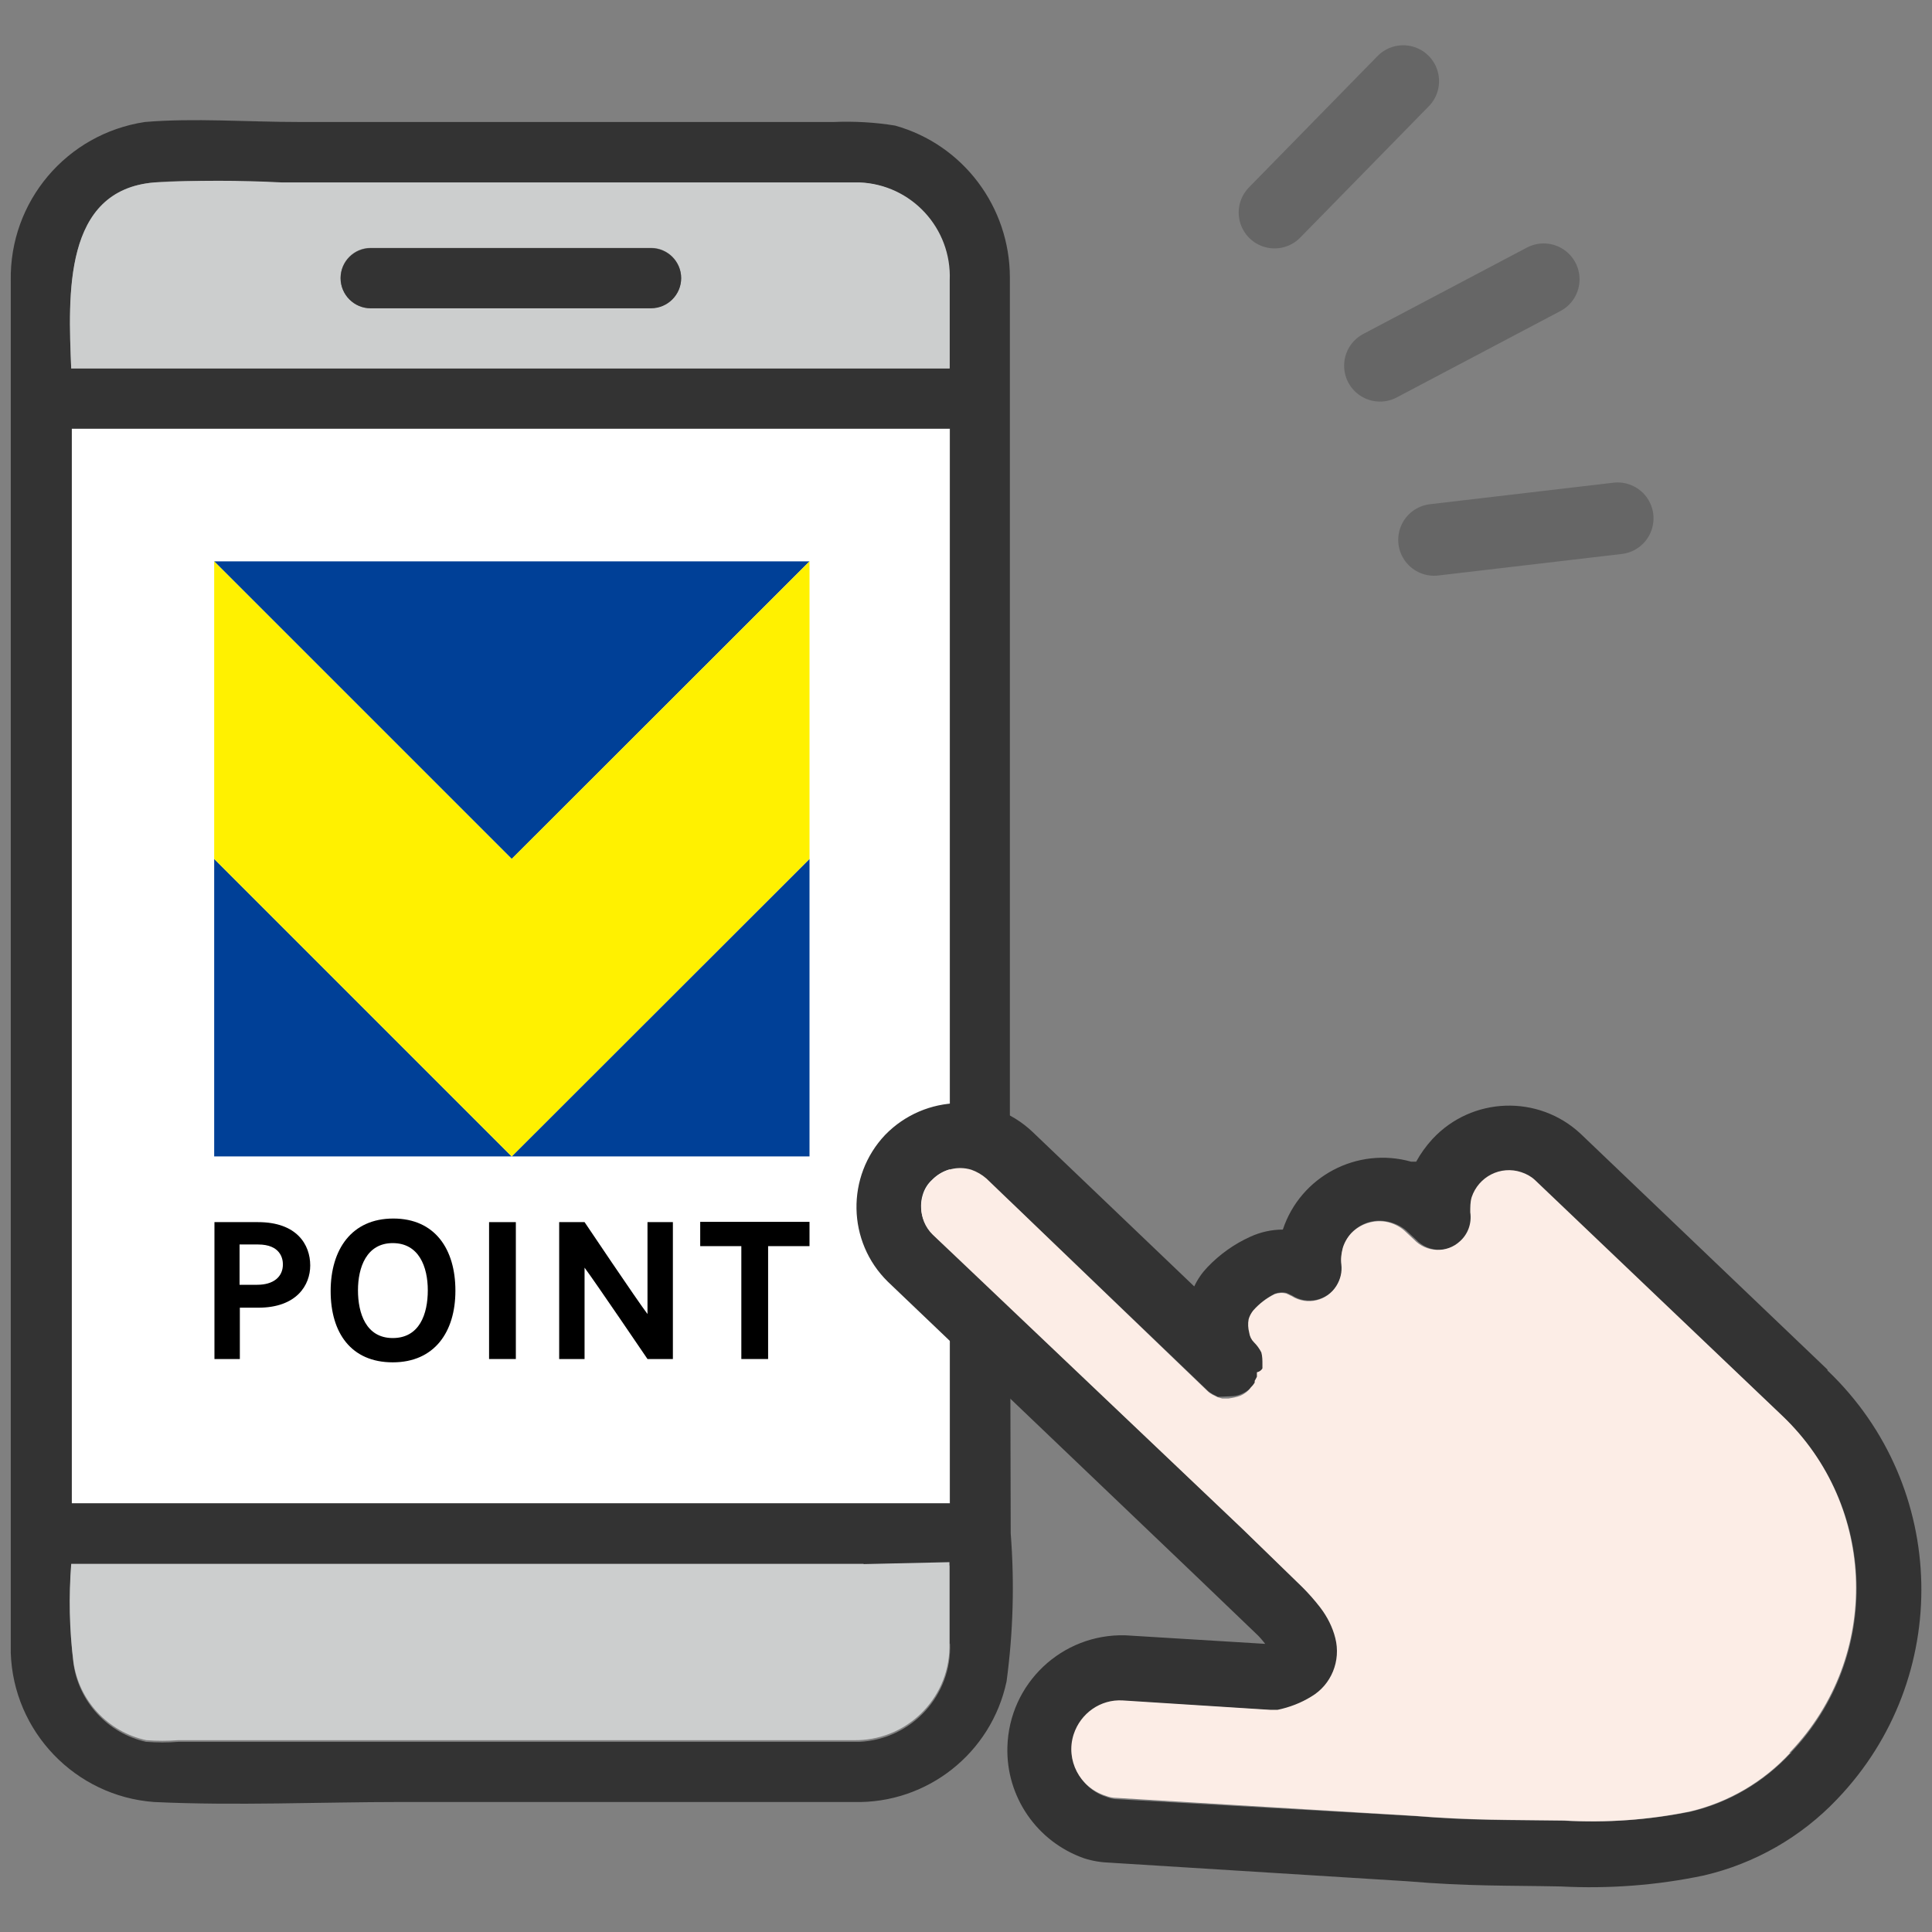
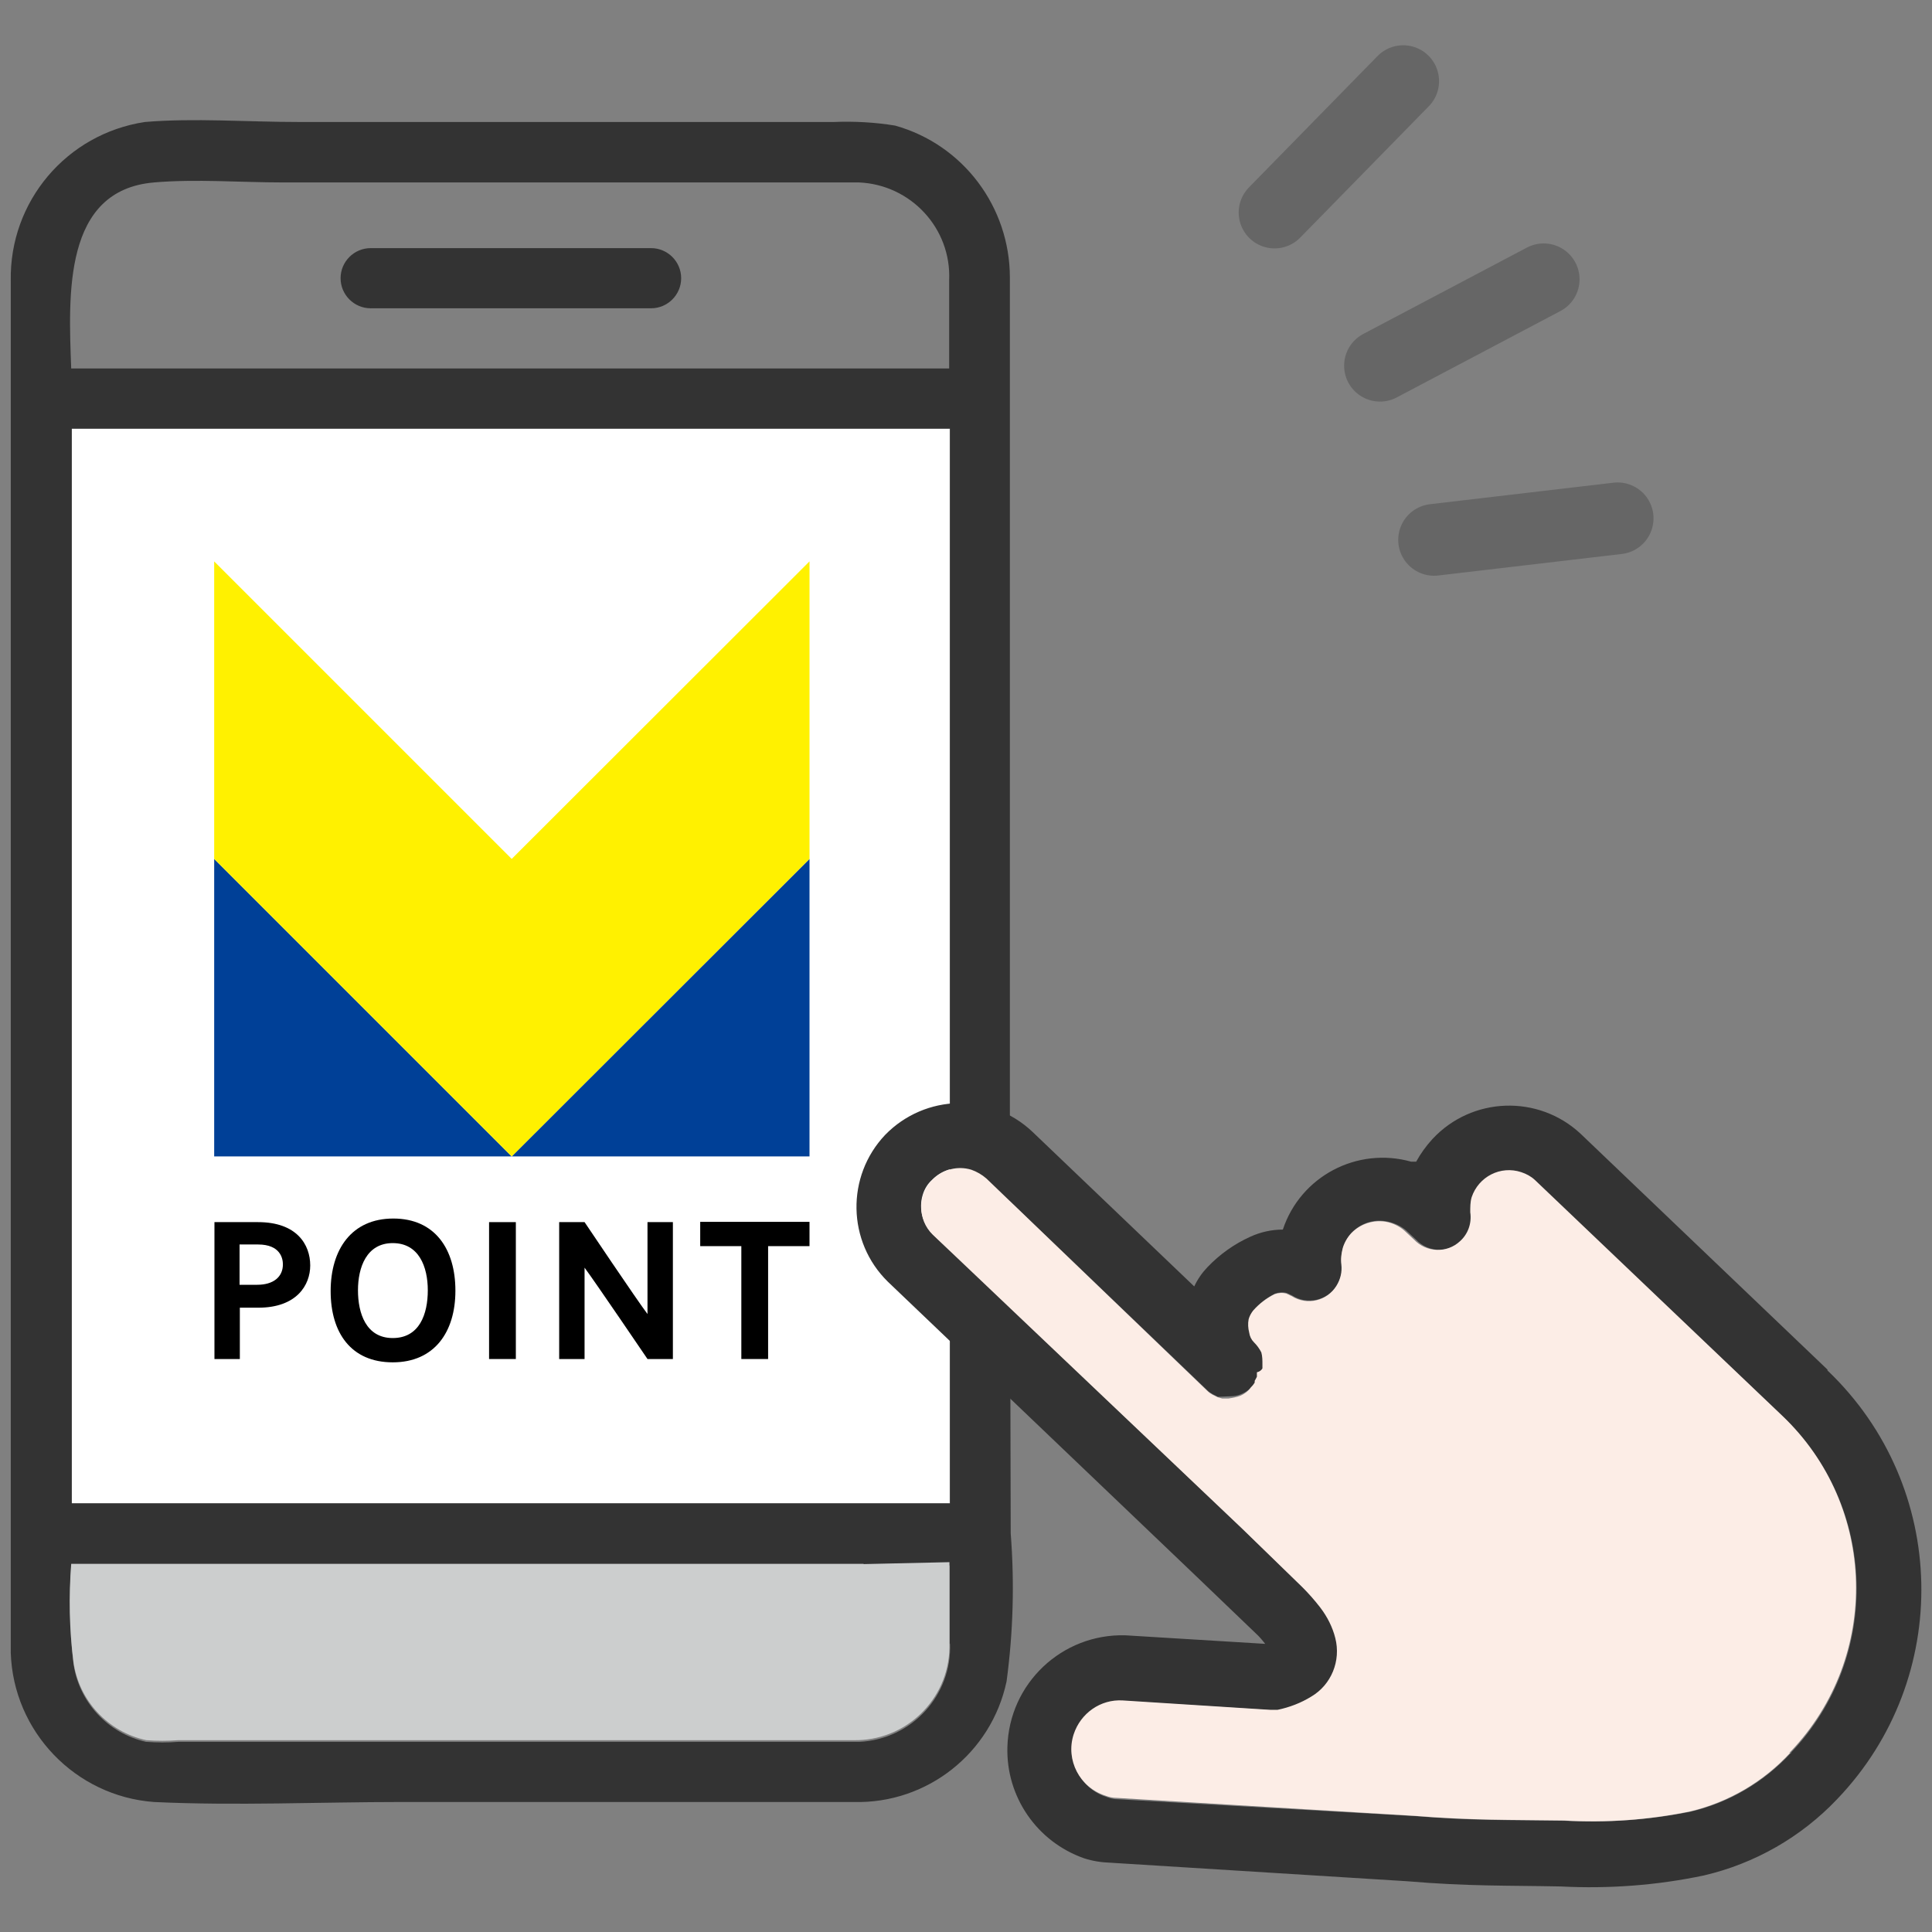
<svg xmlns="http://www.w3.org/2000/svg" id="_レイヤー_2" data-name=" レイヤー 2" viewBox="0 0 70 70">
  <rect x="0" y="0" width="70" height="70" fill="#808080" stroke="none" />
  <defs>
    <style>
      .cls-1 {
        fill: #000;
      }

      .cls-1, .cls-2, .cls-3, .cls-4, .cls-5, .cls-6, .cls-7 {
        stroke-width: 0px;
      }

      .cls-2 {
        fill: #fcede6;
      }

      .cls-3 {
        fill: #cccece;
      }

      .cls-8 {
        fill: none;
        stroke: #666;
        stroke-linecap: round;
        stroke-linejoin: round;
        stroke-width: 2.6px;
      }

      .cls-4 {
        fill: #fff100;
      }

      .cls-5 {
        fill: #004097;
      }

      .cls-6 {
        fill: #333;
      }

      .cls-7 {
        fill: #fff;
      }
    </style>
  </defs>
  <g id="_レイヤー_2-2" data-name=" レイヤー 2-2">
    <g id="_レイヤー_2-2-2" data-name=" レイヤー 2-2-2">
      <g id="_レイヤー_1-2-2" data-name=" レイヤー 1-2-2">
        <path class="cls-7" d="M2.6,15.53v38.94h31.81V15.53H2.6Z" />
        <path class="cls-6" d="M36.59,42.34V10.06c0-2.56-1.69-4.82-4.16-5.51-.73-.12-1.48-.16-2.22-.13H10.84c-1.9,0-3.8-.15-5.59,0C2.41,4.85.34,7.3.39,10.17v4.28H.39v41.12H.39v4.31c.09,2.86,2.34,5.2,5.19,5.41,2.97.14,5.98,0,8.94,0h16.41c2.66.07,4.99-1.77,5.54-4.37.24-1.78.29-3.57.15-5.36l-.03-13.22h0ZM5.58,6.61c1.53-.13,3.13,0,4.65,0h20.89c1.88.08,3.35,1.66,3.27,3.54h0v3.2H2.58c-.1-2.68-.29-6.47,3.01-6.74h0ZM34.42,15.53v38.94H2.6V15.53h31.83-.01ZM34.42,59.52c.09,1.9-1.39,3.5-3.28,3.59H6.47c-.39.03-.78.03-1.18,0-1.39-.31-2.44-1.45-2.63-2.85-.14-1.17-.16-2.36-.08-3.54h31.83v2.85l.02-.05h-.01Z" />
        <path class="cls-3" d="M31.29,56.66H2.58c-.09,1.18-.07,2.36.08,3.54.19,1.41,1.25,2.55,2.64,2.85.39.03.78.03,1.16,0h24.45c1.89.04,3.45-1.45,3.49-3.34h0v-3.11l-3.11.07h0Z" />
-         <path class="cls-3" d="M31.11,6.61H10.22c-1.54-.08-3.09-.08-4.62,0-3.31.27-3.13,4.06-3.02,6.74h31.83v-3.19c.08-1.89-1.39-3.48-3.27-3.55,0,0-.03,0-.03,0ZM23.59,11.17h-10.16c-.6,0-1.09-.49-1.09-1.1s.49-1.09,1.09-1.09h10.16c.6,0,1.09.49,1.09,1.09s-.49,1.09-1.09,1.09h0Z" />
        <path class="cls-6" d="M23.6,8.99h-10.17c-.6,0-1.09.49-1.09,1.09s.49,1.09,1.09,1.09h10.16c.6,0,1.09-.49,1.09-1.09s-.49-1.09-1.09-1.09h.01Z" />
      </g>
      <g>
        <g>
          <path class="cls-1" d="M9.35,44.28c1.4,0,1.89.81,1.89,1.57,0,.71-.49,1.53-1.88,1.53h-.67v1.86h-.92v-4.96h1.59ZM9.32,46.55c.58,0,.93-.28.93-.74,0-.21-.09-.72-.9-.72h-.67v1.46h.64Z" />
          <path class="cls-1" d="M16.5,46.77c0,1.49-.76,2.59-2.27,2.59s-2.25-1.07-2.25-2.58.76-2.63,2.27-2.63,2.25,1.11,2.25,2.61ZM15.5,46.75c0-.85-.32-1.71-1.27-1.71s-1.26.88-1.26,1.71.29,1.73,1.26,1.73,1.27-.87,1.27-1.73Z" />
          <path class="cls-1" d="M18.69,49.24h-.97v-4.96h.97v4.96Z" />
          <path class="cls-1" d="M23.46,49.24s-1.9-2.8-2.28-3.31v3.31h-.92v-4.96h.92s1.9,2.83,2.28,3.33v-3.33h.92v4.96h-.92Z" />
          <path class="cls-1" d="M27.83,45.15v4.09h-.97v-4.09h-1.49v-.88h3.96v.88h-1.5Z" />
        </g>
        <g>
          <polygon class="cls-5" points="29.33 41.9 29.33 31.12 18.54 41.9 29.33 41.9" />
          <polygon class="cls-5" points="7.76 41.9 18.54 41.9 7.76 31.12 7.76 41.9" />
-           <polygon class="cls-5" points="29.33 20.34 7.76 20.34 7.76 20.34 18.54 31.12 29.33 20.34" />
          <polygon class="cls-4" points="18.54 31.12 7.76 20.34 7.76 31.12 18.54 41.9 29.33 31.12 29.33 20.34 18.54 31.12" />
        </g>
      </g>
      <g id="_2" data-name=" 2">
        <path class="cls-6" d="M66.22,49.63l-8.95-8.55c-1.53-1.43-3.94-1.35-5.37.19-.23.25-.43.53-.59.82h-.18c-1.96-.55-4.01.53-4.65,2.46-.41,0-.81.09-1.18.26-.58.26-1.11.64-1.55,1.1-.2.21-.36.44-.48.7l-5.87-5.61c-1.51-1.42-3.88-1.37-5.33.12h0c-1.42,1.5-1.38,3.87.1,5.32l11.14,10.64,2.2,2.11h0c.12.11.23.24.33.37l-5.07-.31c-2.3-.06-4.21,1.75-4.27,4.05-.05,1.8,1.07,3.43,2.78,4.03.31.1.63.15.96.16h0l10.73.67c2.24.19,3.66.15,5.58.19,1.74.09,3.49-.04,5.19-.4,1.84-.43,3.52-1.39,4.82-2.76,4.2-4.38,4.05-11.33-.33-15.52l-.02-.02h0v-.02ZM64.88,63.52c-.97,1.05-2.23,1.79-3.62,2.12-1.5.3-3.04.41-4.58.33-1.99-.03-3.32,0-5.43-.17h0l-10.75-.61h0c-.14,0-.27-.03-.4-.08-.77-.24-1.29-.97-1.25-1.79,0-.14.03-.28.08-.41.23-.79.97-1.33,1.79-1.28l5.34.33h.26c.43-.08.85-.24,1.22-.48.74-.43,1.1-1.32.87-2.14-.1-.4-.29-.77-.53-1.1-.2-.27-.43-.53-.69-.75h0l-2.17-2.1-11.22-10.67c-.37-.37-.52-.92-.37-1.42.06-.21.18-.41.34-.55.37-.38.92-.53,1.42-.37.2.06.39.17.54.32l8.02,7.68c.06.06.13.1.2.14h0l.18.09.44-.02c.15,0,.3-.03.43-.09h0c.22-.1.4-.26.54-.47h0l.09-.16h0v-.16c.06,0,.13-.03.18-.08v-.14h0c0-.18-.03-.35-.09-.51h0c-.07-.14-.16-.26-.27-.37-.09-.09-.15-.21-.17-.35-.04-.16-.05-.32-.02-.48.03-.11.09-.22.16-.31.22-.25.48-.45.78-.6.14-.05.29-.06.43-.02l.19.09c.55.35,1.28.18,1.62-.37h0c.15-.24.21-.51.18-.77-.11-.76.42-1.46,1.18-1.56.22-.03.45,0,.66.07s.4.18.55.33l.29.27c.45.48,1.2.5,1.67.06.27-.27.39-.66.32-1.04,0-.19,0-.37.05-.54.24-.72,1.01-1.13,1.74-.91.21.06.4.17.55.33l8.96,8.51c3.44,3.27,3.59,8.72.31,12.17h0v.03h-.02Z" />
        <path class="cls-2" d="M64.86,63.51c-.97,1.05-2.23,1.79-3.62,2.12-1.5.31-3.04.42-4.58.33-1.99-.03-3.32,0-5.43-.17h0l-10.78-.65h0c-.14,0-.27-.03-.4-.08-.93-.3-1.45-1.29-1.15-2.22.25-.77.98-1.28,1.78-1.23l5.33.34h.28c.43-.09.85-.25,1.22-.48.73-.43,1.08-1.3.87-2.12-.1-.4-.29-.77-.54-1.1-.2-.26-.42-.51-.65-.74h0l-2.17-2.11-11.23-10.67c-.55-.54-.55-1.44,0-1.99.37-.37.9-.51,1.4-.36.2.07.39.18.55.32l8,7.69c.06.06.12.1.19.14h0l.18.09h0l.17.05h.23c.14-.02.3-.05.43-.1h0c.14-.06.28-.16.37-.29.06-.06.11-.12.15-.19v-.06s.06-.1.08-.15h0v-.16c.09-.02.16-.07.2-.14v-.14h0c0-.15,0-.3-.04-.44h0c-.07-.14-.16-.26-.27-.37-.09-.09-.15-.21-.17-.35-.04-.16-.05-.32-.02-.48.03-.11.09-.22.16-.31.22-.25.48-.45.78-.6.14-.05.29-.06.43-.02l.19.09c.55.35,1.28.18,1.62-.37h0c.15-.24.21-.51.18-.77-.03-.2,0-.4.05-.6.06-.2.17-.39.31-.54.37-.38.93-.53,1.43-.37.21.07.4.18.55.33l.29.27c.45.48,1.2.5,1.67.06.29-.26.43-.65.37-1.05,0-.19,0-.37.05-.54.25-.75,1.05-1.16,1.8-.91.18.06.35.15.49.28h0l8.96,8.54c3.44,3.27,3.59,8.72.31,12.17h0l-.03.03h-.02l.03.02Z" />
      </g>
      <g id="_ページ" data-name=" ページ">
        <line class="cls-8" x1="46.18" y1="7.7" x2="50.84" y2="2.94" />
        <line class="cls-8" x1="50" y1="13.25" x2="55.93" y2="10.12" />
        <line class="cls-8" x1="51.96" y1="19.56" x2="58.61" y2="18.78" />
      </g>
    </g>
  </g>
</svg>